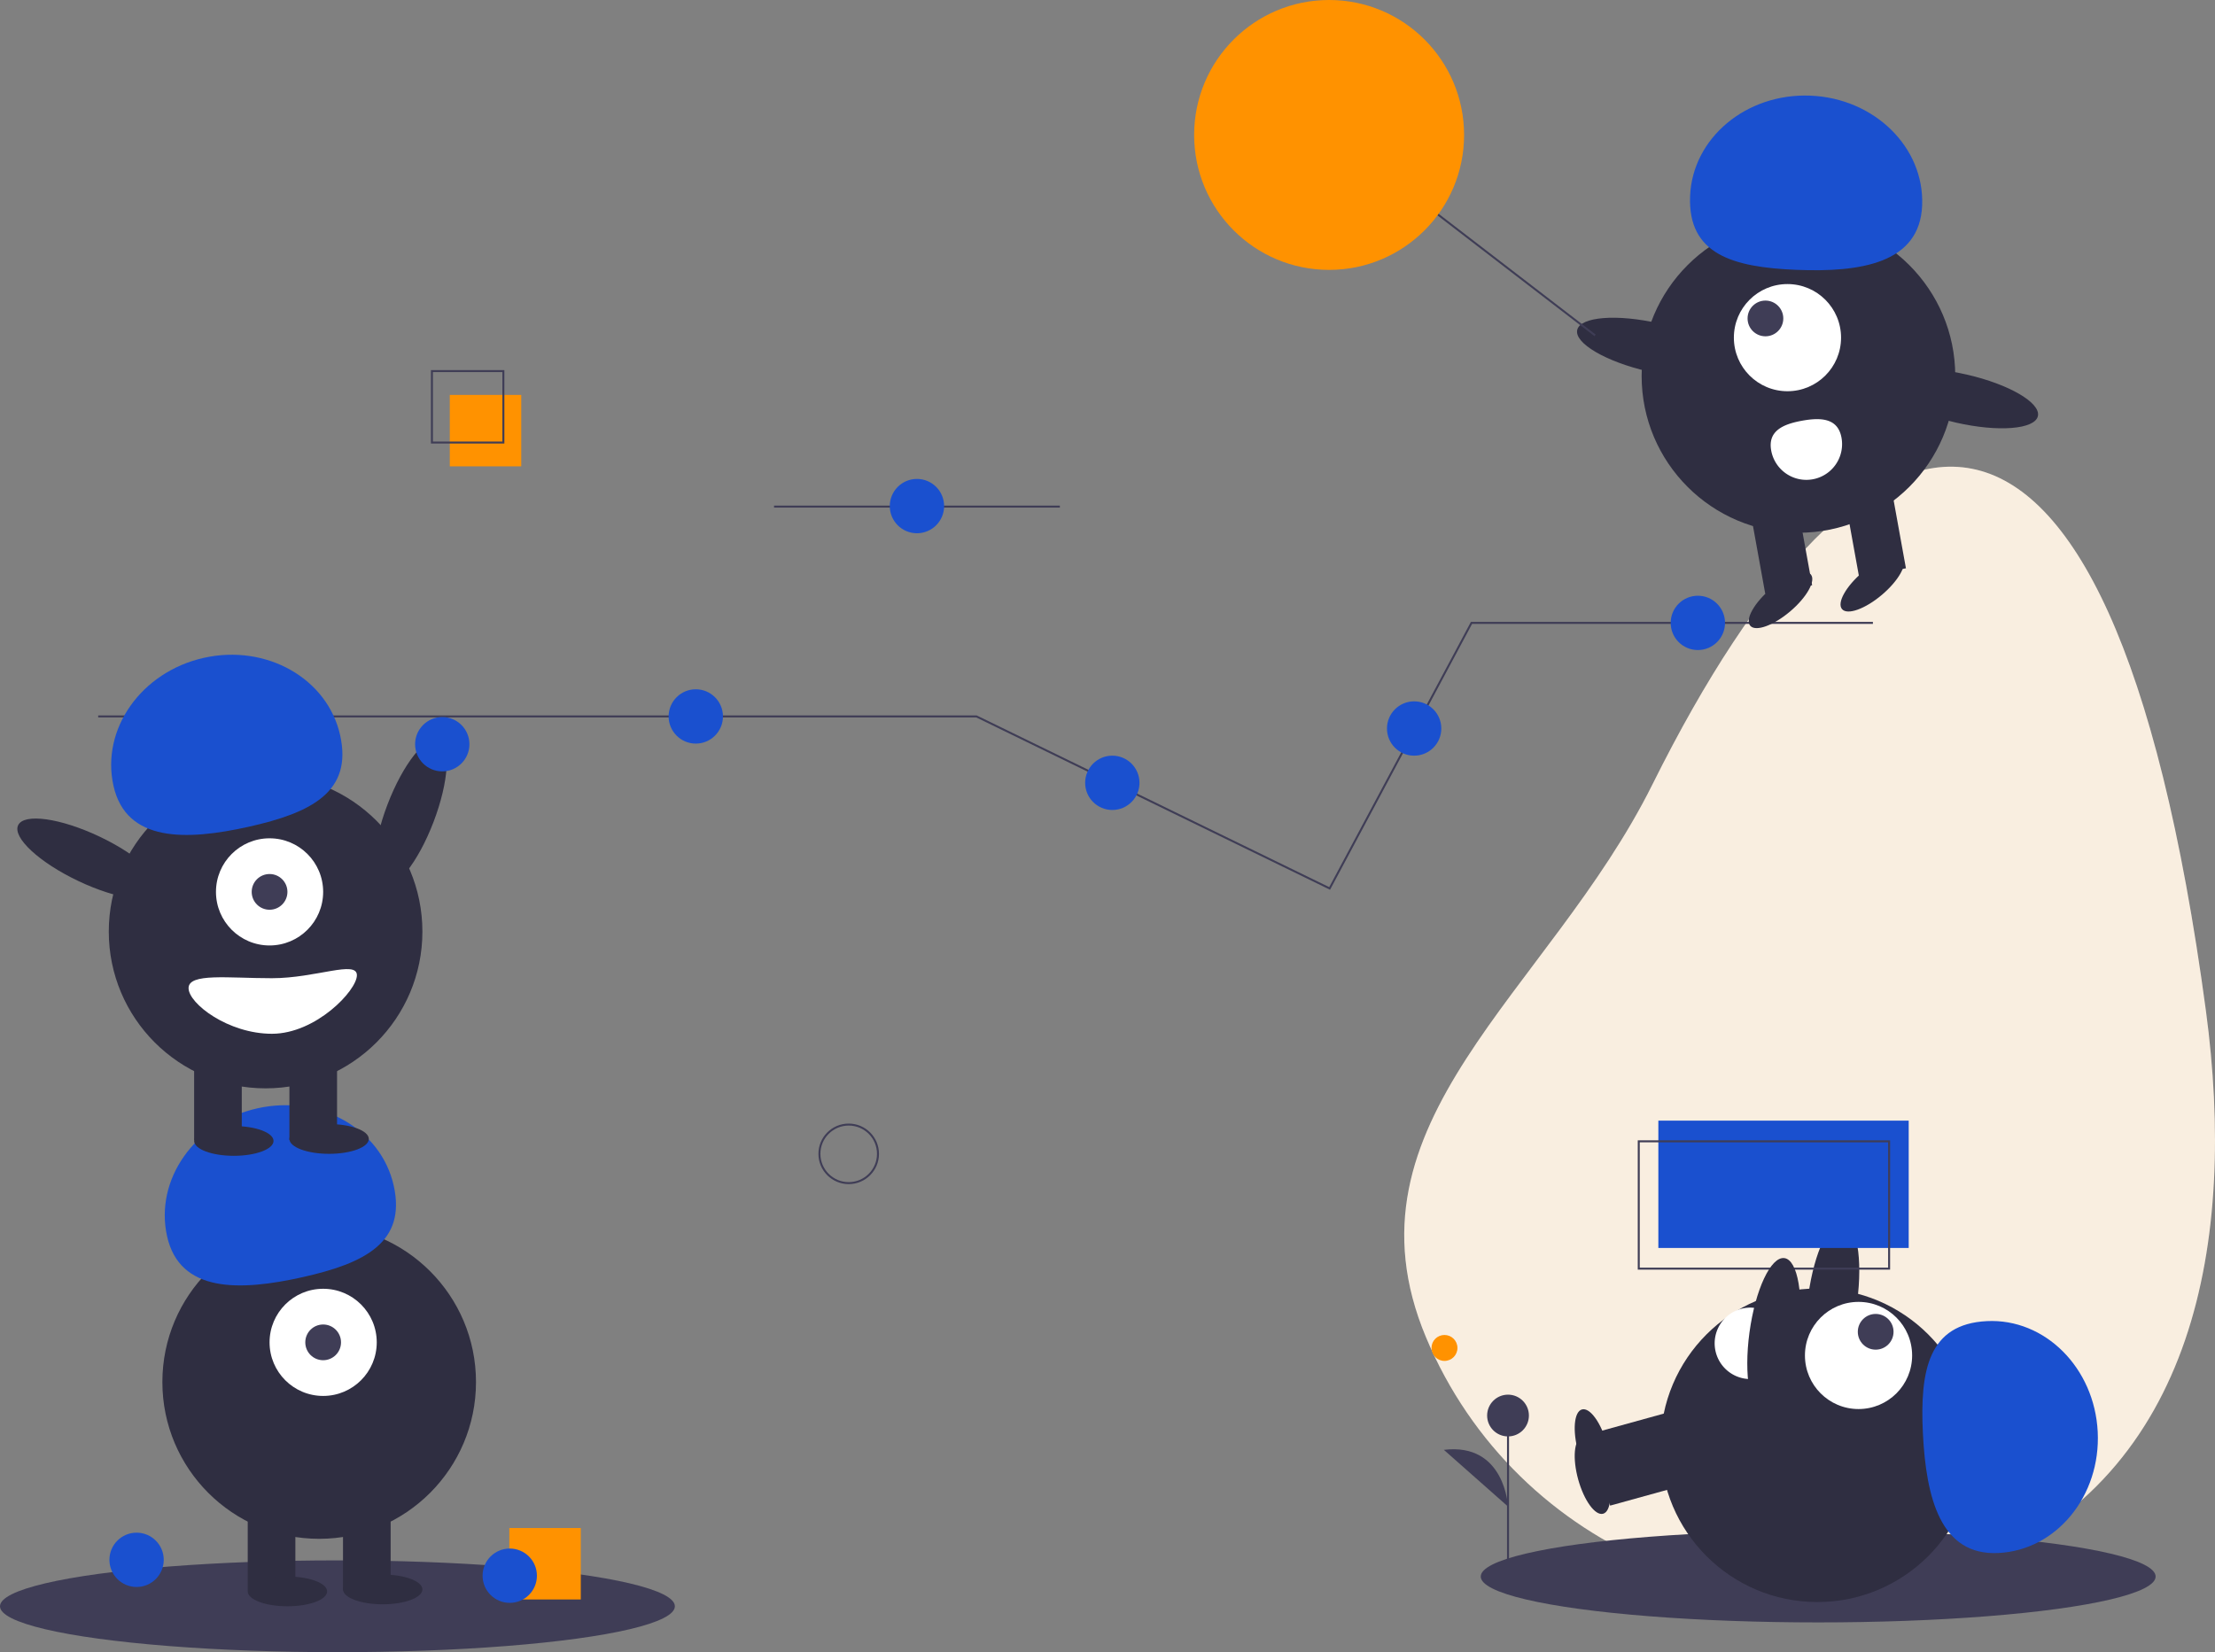
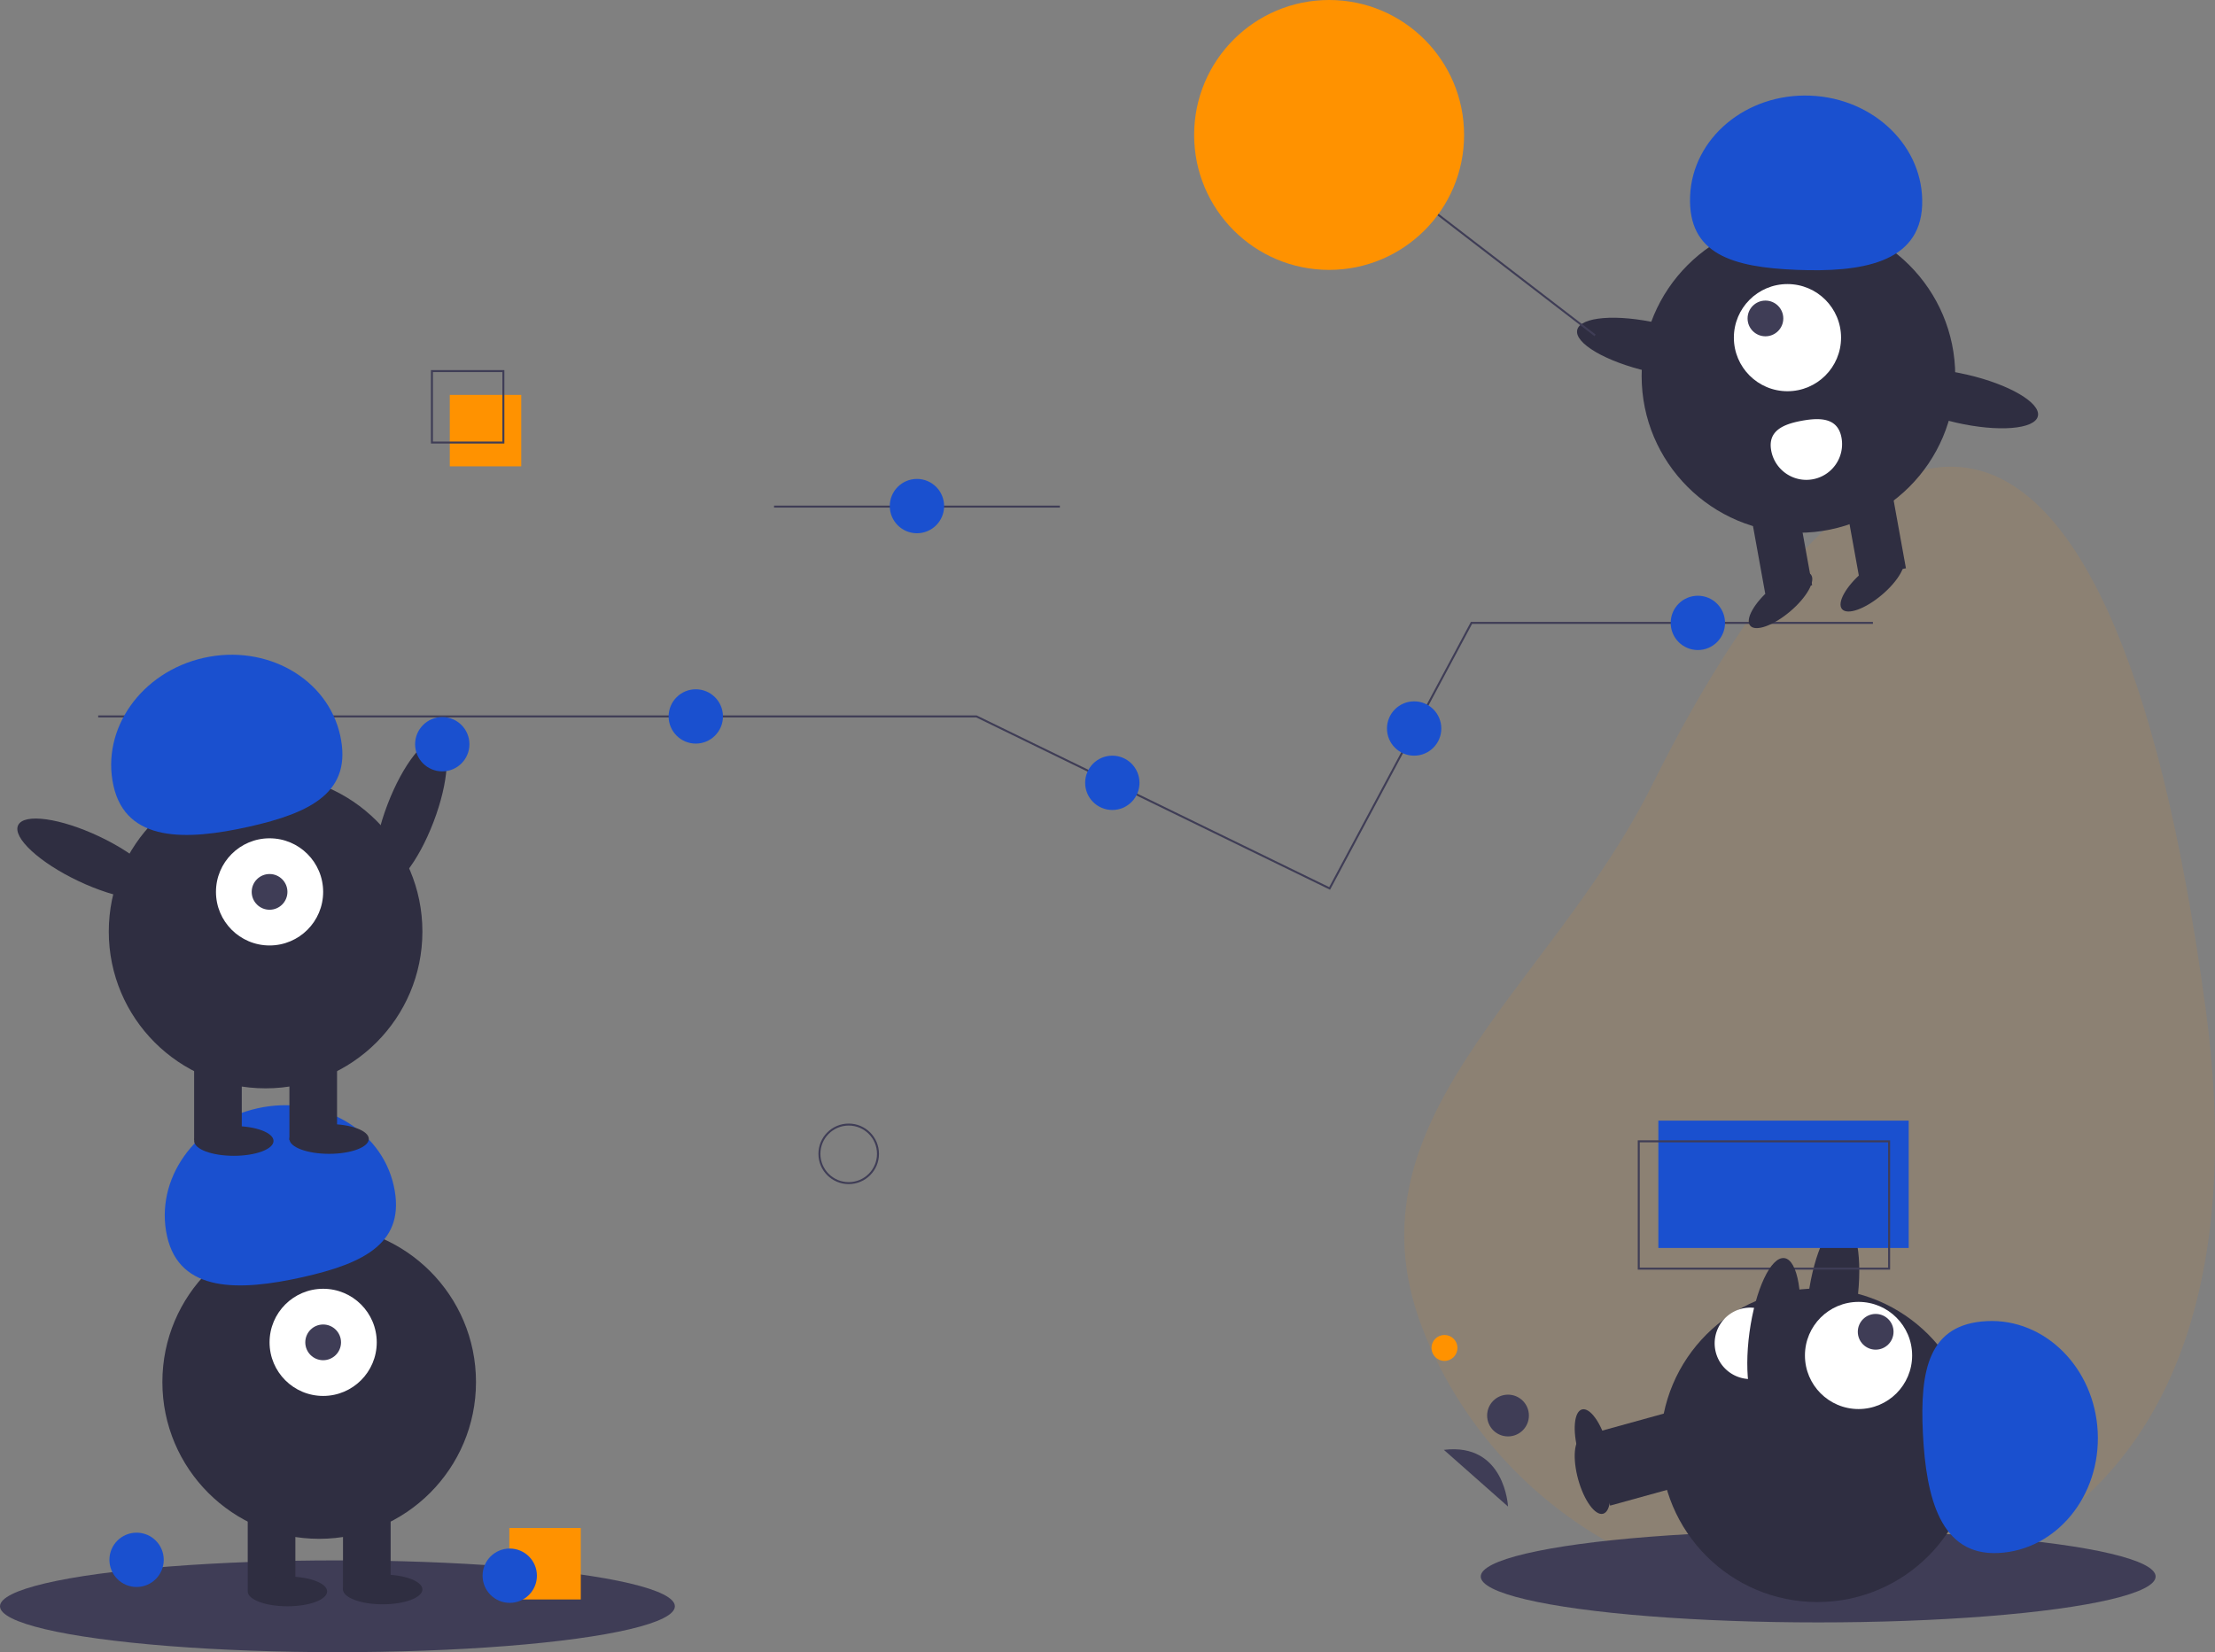
<svg xmlns="http://www.w3.org/2000/svg" xmlns:ns1="http://sodipodi.sourceforge.net/DTD/sodipodi-0.dtd" xmlns:ns2="http://www.inkscape.org/namespaces/inkscape" width="100%" height="100%" data-name="Layer 1" version="1.1" viewBox="0 0 1115.914 832.564" id="svg38" ns1:docname="about-page-image.svg" ns2:version="1.4 (e7c3feb100, 2024-10-09)">
  <rect x="0" y="0" width="1115.914" height="832.564" fill="#808080" stroke="none" />
  <defs id="defs38" />
  <ns1:namedview id="namedview38" pagecolor="#ffffff" bordercolor="#000000" borderopacity="0.25" ns2:showpageshadow="2" ns2:pageopacity="0.0" ns2:pagecheckerboard="0" ns2:deskcolor="#d1d1d1" ns2:zoom="0.64379435" ns2:cx="424.04846" ns2:cy="455.11428" ns2:window-width="2560" ns2:window-height="1283" ns2:window-x="0" ns2:window-y="0" ns2:window-maximized="1" ns2:current-layer="svg38" />
  <path fill="none" stroke="#3f3d56" strokeMiterlimit="10" strokeWidth="2" d="M389.957 255.282L533.957 255.282" id="path1" />
  <ellipse cx="248.867" cy="443.498" fill="#2f2e41" rx="39.5" ry="12.4" transform="rotate(-69.082 203.353 457.179)" id="ellipse1" />
-   <path fill="#f8f8f8" fillOpacity="1" d="M1111.335 509.296C1127 625.885 1105.668 742.6 997.166 788.049c-108.503 45.45-233.305-5.666-278.753-114.168-45.45-108.503 61.784-173.424 114.168-278.754 106.376-213.893 230.104-247.896 278.754 114.169z" opacity="1" id="path2" />
  <path fill="#ff9200" fillOpacity="1" d="M1153.378 543.014c15.665 116.589-5.666 233.305-114.169 278.753S805.904 816.101 760.456 707.6s61.784-173.424 114.168-278.754c106.377-213.893 230.104-247.895 278.754 114.169z" opacity="0.1" transform="translate(-42.043 -33.718)" id="path3" />
  <ellipse cx="916" cy="794.436" fill="#3f3d56" rx="170" ry="23.127" id="ellipse3" />
  <path fill="#2f2e41" d="M858.752 753.632H882.752V796.632H858.752z" transform="rotate(-105.452 836.9 774.272)" id="path4" />
  <ellipse cx="844.359" cy="777.24" fill="#2f2e41" rx="7.5" ry="20" transform="rotate(-15.452 699.072 915.328)" id="ellipse4" />
  <ellipse cx="965.361" cy="688.069" fill="#2f2e41" rx="39.5" ry="12.4" transform="rotate(-82.281 925.041 695.273)" id="ellipse5" />
  <circle cx="915.585" cy="728.299" r="79" fill="#2f2e41" id="circle5" />
  <path fill="#2f2e41" d="M858.752 739.632H882.752V782.632H858.752z" transform="rotate(-105.452 836.9 760.272)" id="path5" />
  <ellipse cx="844.359" cy="763.24" fill="#2f2e41" rx="7.5" ry="20" transform="rotate(-15.452 699.072 901.328)" id="ellipse6" />
  <circle cx="936.329" cy="683.043" r="27" fill="#fff" id="circle6" />
  <circle cx="944.963" cy="671.116" r="9" fill="#3f3d56" id="circle7" />
  <path fill="#0f71bd" fillOpacity="1" d="M1048.858 816.306c29.234-1.463 51.624-28.808 50.01-61.076s-26.624-57.241-55.859-55.778-33.822 24.412-32.207 56.68 8.821 61.637 38.056 60.174z" transform="translate(-42.043 -33.718)" id="path7" style="fill:#1a50cf;fill-opacity:1" />
  <path fill="#fff" d="M925.34 728.592a18 18 0 01-2.903-35.883c9.908-.802 12.61 7.065 13.413 16.974s-.6 18.107-10.51 18.91z" transform="translate(-42.043 -33.718)" id="path8" />
  <path fill="none" stroke="#3f3d56" strokeMiterlimit="10" strokeWidth="2" d="M49.464 361.025L491.957 361.025 560.56 394.447 669.866 447.699 741.334 313.887 943.574 313.887" id="path9" />
  <circle cx="222.811" cy="375.025" r="13.685" fill="#0f71bd" fillOpacity="1" id="circle9" style="fill:#1a50cf;fill-opacity:1" />
  <circle cx="350.541" cy="361.025" r="13.685" fill="#0f71bd" fillOpacity="1" id="circle10" style="fill:#1a50cf;fill-opacity:1" />
  <circle cx="560.384" cy="394.478" r="13.685" fill="#0f71bd" fillOpacity="1" id="circle11" style="fill:#1a50cf;fill-opacity:1" />
  <circle cx="855.379" cy="313.887" r="13.685" fill="#0f71bd" fillOpacity="1" id="circle12" style="fill:#1a50cf;fill-opacity:1" />
  <circle cx="712.443" cy="367.108" r="13.685" fill="#0f71bd" fillOpacity="1" id="circle13" style="fill:#1a50cf;fill-opacity:1" />
  <circle cx="427.576" cy="581.441" r="14.756" fill="none" stroke="#3f3d56" strokeMiterlimit="10" strokeWidth="2" id="circle14" />
  <ellipse cx="170" cy="809.436" fill="#3f3d56" rx="170" ry="23.127" id="ellipse14" />
  <circle cx="160.805" cy="696.436" r="79" fill="#2f2e41" id="circle15" />
  <path fill="#2f2e41" d="M124.805 758.436H148.805V801.436H124.805z" id="path15" />
  <path fill="#2f2e41" d="M172.805 758.436H196.805V801.436H172.805z" id="path16" />
  <ellipse cx="144.805" cy="801.936" fill="#2f2e41" rx="20" ry="7.5" id="ellipse16" />
  <ellipse cx="192.805" cy="800.936" fill="#2f2e41" rx="20" ry="7.5" id="ellipse17" />
  <circle cx="162.805" cy="676.436" r="27" fill="#fff" id="circle17" />
  <circle cx="162.805" cy="676.436" r="9" fill="#3f3d56" id="circle18" />
  <path fill="#0f71bd" fillOpacity="1" d="M126.215 656.687c-6.379-28.568 14.012-57.434 45.544-64.475s62.265 10.41 68.644 38.978-14.519 39.103-46.05 46.144-61.76 7.92-68.138-20.647z" transform="translate(-42.043 -33.718)" id="path18" style="fill:#1a50cf;fill-opacity:1" />
  <circle cx="133.805" cy="469.436" r="79" fill="#2f2e41" id="circle19" />
  <path fill="#2f2e41" d="M97.805 531.436H121.805V574.436H97.805z" id="path19" />
  <path fill="#2f2e41" d="M145.805 531.436H169.805V574.436H145.805z" id="path20" />
  <ellipse cx="117.805" cy="574.936" fill="#2f2e41" rx="20" ry="7.5" id="ellipse20" />
  <ellipse cx="165.805" cy="573.936" fill="#2f2e41" rx="20" ry="7.5" id="ellipse21" />
  <circle cx="135.805" cy="449.436" r="27" fill="#fff" id="circle21" />
  <circle cx="135.805" cy="449.436" r="9" fill="#3f3d56" id="circle22" />
  <path fill="#0f71bd" fillOpacity="1" d="M99.215 429.687c-6.379-28.568 14.012-57.434 45.544-64.475s62.265 10.41 68.644 38.978-14.519 39.104-46.05 46.144-61.76 7.92-68.138-20.647z" transform="translate(-42.043 -33.718)" id="path22" style="fill:#1a50cf;fill-opacity:1" />
  <ellipse cx="86.867" cy="466.498" fill="#2f2e41" rx="12.4" ry="39.5" transform="rotate(-64.626 39.19 482.875)" id="ellipse22" />
-   <path fill="#fff" d="M137.043 531.655c0 7.732 19.909 23 42 23s42.805-21.768 42.805-29.5-20.714 1.5-42.805 1.5-42-2.732-42 5z" transform="translate(-42.043 -33.718)" id="path23" />
  <path fill="#0f71bd" fillOpacity="1" d="M835.474 564.71H961.603V628.871H835.474z" id="path24" style="fill:#1a50cf;fill-opacity:1" />
  <path fill="none" stroke="#3f3d56" strokeMiterlimit="10" strokeWidth="2" d="M825.603 575.129H951.732V639.29H825.603z" id="path25" />
  <path fill="#ff9200" fillOpacity="1" d="M226.603 199H262.603V235H226.603z" id="path26" />
  <path fill="none" stroke="#3f3d56" strokeMiterlimit="10" strokeWidth="2" d="M217.603 187H253.603V223H217.603z" id="path27" />
  <circle cx="906.052" cy="189.47" r="79" fill="#2f2e41" id="circle27" />
  <path fill="#2f2e41" d="M974.585 279.578H998.585V322.578H974.585z" transform="scale(-1) rotate(-10.261 -3144.573 10771.289)" id="path28" />
  <path fill="#2f2e41" d="M927.353 288.128H951.353V331.128H927.353z" transform="rotate(169.739 919.845 290.881)" id="path29" />
  <ellipse cx="939.065" cy="336.103" fill="#2f2e41" rx="20" ry="7.5" transform="rotate(-40.261 872.05 376.593)" id="ellipse29" />
  <ellipse cx="985.313" cy="327.731" fill="#2f2e41" rx="20" ry="7.5" transform="rotate(-40.261 918.298 368.22)" id="ellipse30" />
  <circle cx="900.521" cy="170.146" r="27" fill="#fff" id="circle30" />
  <circle cx="889.424" cy="160.468" r="9" fill="#3f3d56" id="circle31" />
  <path fill="#0f71bd" fillOpacity="1" d="M1010.415 137.245c1.188-29.247-24.019-54.02-56.3-55.33s-59.415 21.334-60.603 50.581 21.252 35.892 53.534 37.204 62.181-3.208 63.37-32.455z" transform="translate(-42.043 -33.718)" id="path31" style="fill:#1a50cf;fill-opacity:1" />
  <ellipse cx="875.15" cy="208.796" fill="#2f2e41" rx="12.4" ry="39.5" transform="rotate(-77.09 832.967 218.322)" id="ellipse31" />
  <ellipse cx="1030.224" cy="234.584" fill="#2f2e41" rx="12.4" ry="39.5" transform="rotate(-77.09 988.041 244.11)" id="ellipse32" />
  <path fill="#fff" d="M969.793 254.321a18 18 0 11-35.425 6.413c-1.77-9.782 5.793-13.244 15.575-15.014s18.079-1.18 19.85 8.601z" transform="translate(-42.043 -33.718)" id="path32" />
  <path fill="none" stroke="#3f3d56" strokeMiterlimit="10" strokeWidth="2" d="M712.603 99L803.603 169" id="path33" />
  <circle cx="669.603" cy="68" r="68" fill="#ff9200" fillOpacity="1" id="circle33" />
  <ellipse cx="935.71" cy="706.84" fill="#2f2e41" rx="39.5" ry="12.4" transform="rotate(-82.281 895.39 714.044)" id="ellipse33" />
  <circle cx="68.811" cy="786.025" r="13.685" fill="#0f71bd" fillOpacity="1" id="circle34" style="fill:#1a50cf;fill-opacity:1" />
  <path fill="#ff9200" fillOpacity="1" d="M256.603 770H292.603V806H256.603z" id="path34" />
  <circle cx="256.811" cy="794.025" r="13.685" fill="#0f71bd" fillOpacity="1" id="circle35" style="fill:#1a50cf;fill-opacity:1" />
  <circle cx="461.957" cy="255.025" r="13.685" fill="#0f71bd" fillOpacity="1" id="circle36" style="fill:#1a50cf;fill-opacity:1" />
  <circle cx="727.721" cy="679.252" r="6.535" fill="#ff9200" fillOpacity="1" id="circle37" />
-   <path fill="#3f3d56" stroke="#3f3d56" strokeMiterlimit="10" strokeWidth="2" d="M759.739 787.725L759.739 713.313" id="path37" />
  <circle cx="759.739" cy="713.313" r="10.523" fill="#3f3d56" id="circle38" />
  <path fill="#3f3d56" d="M801.782 792.893s-1.503-32.332-32.32-28.574" transform="translate(-42.043 -33.718)" id="path38" />
</svg>